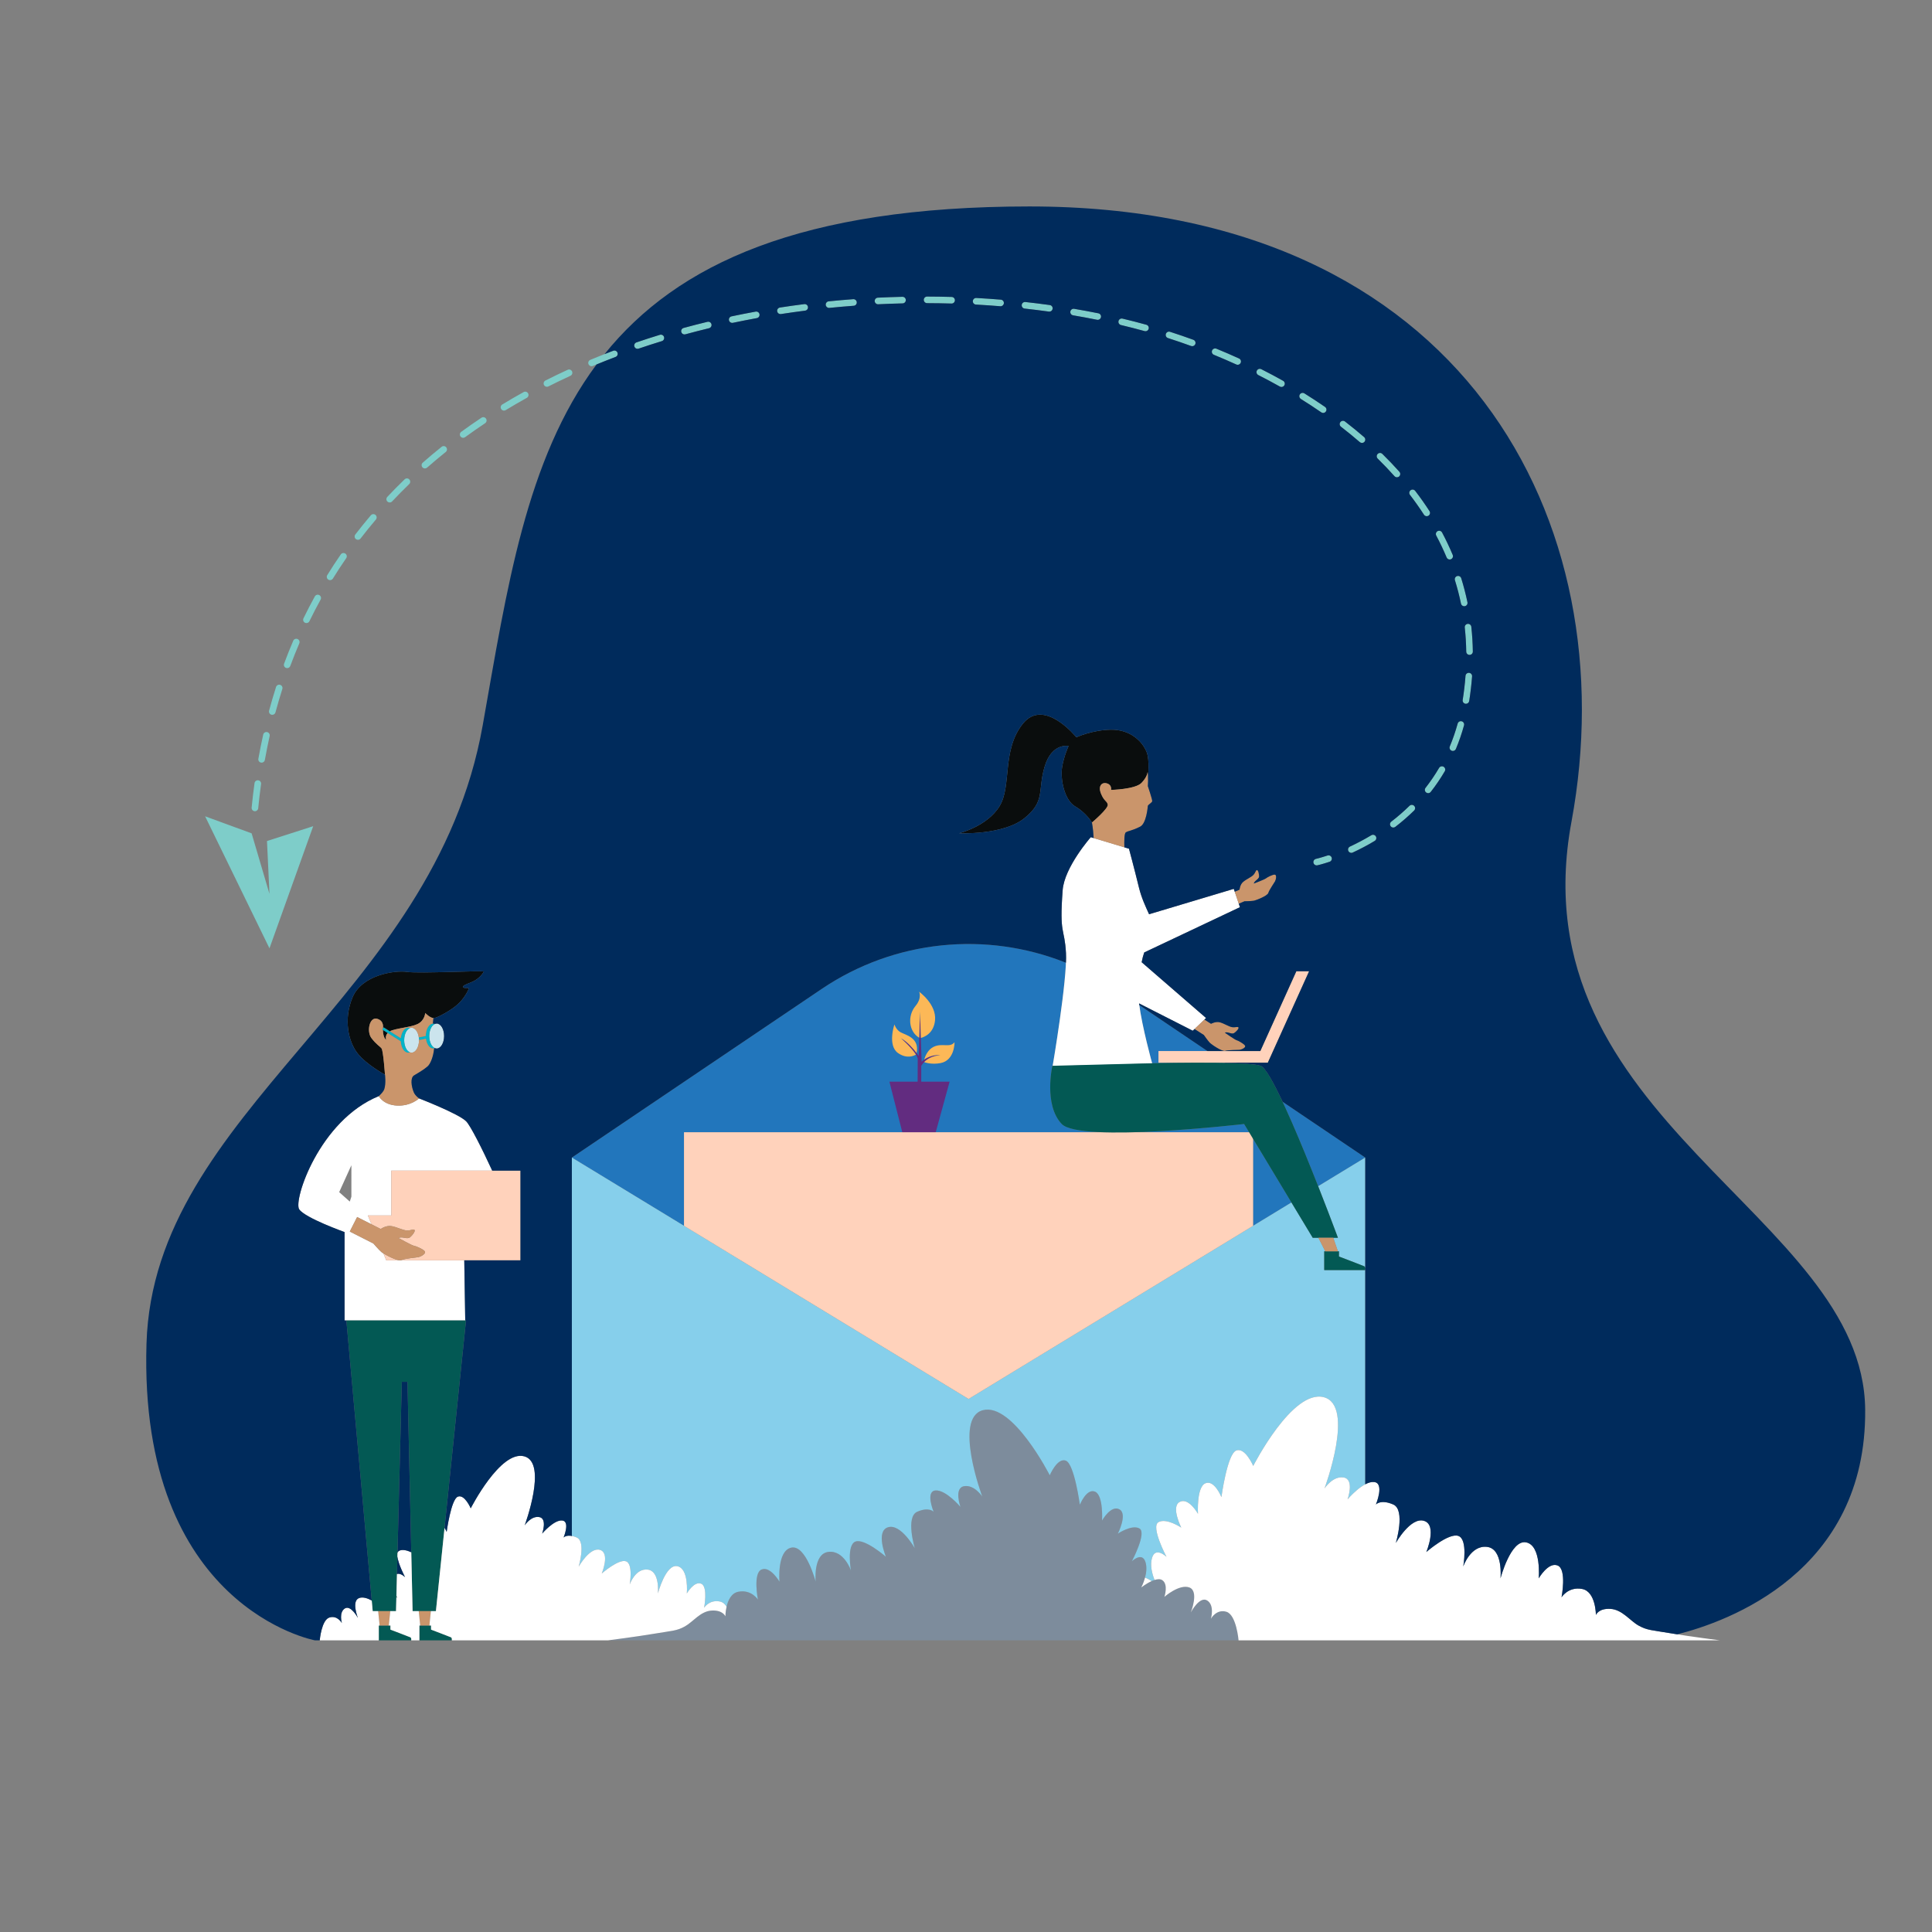
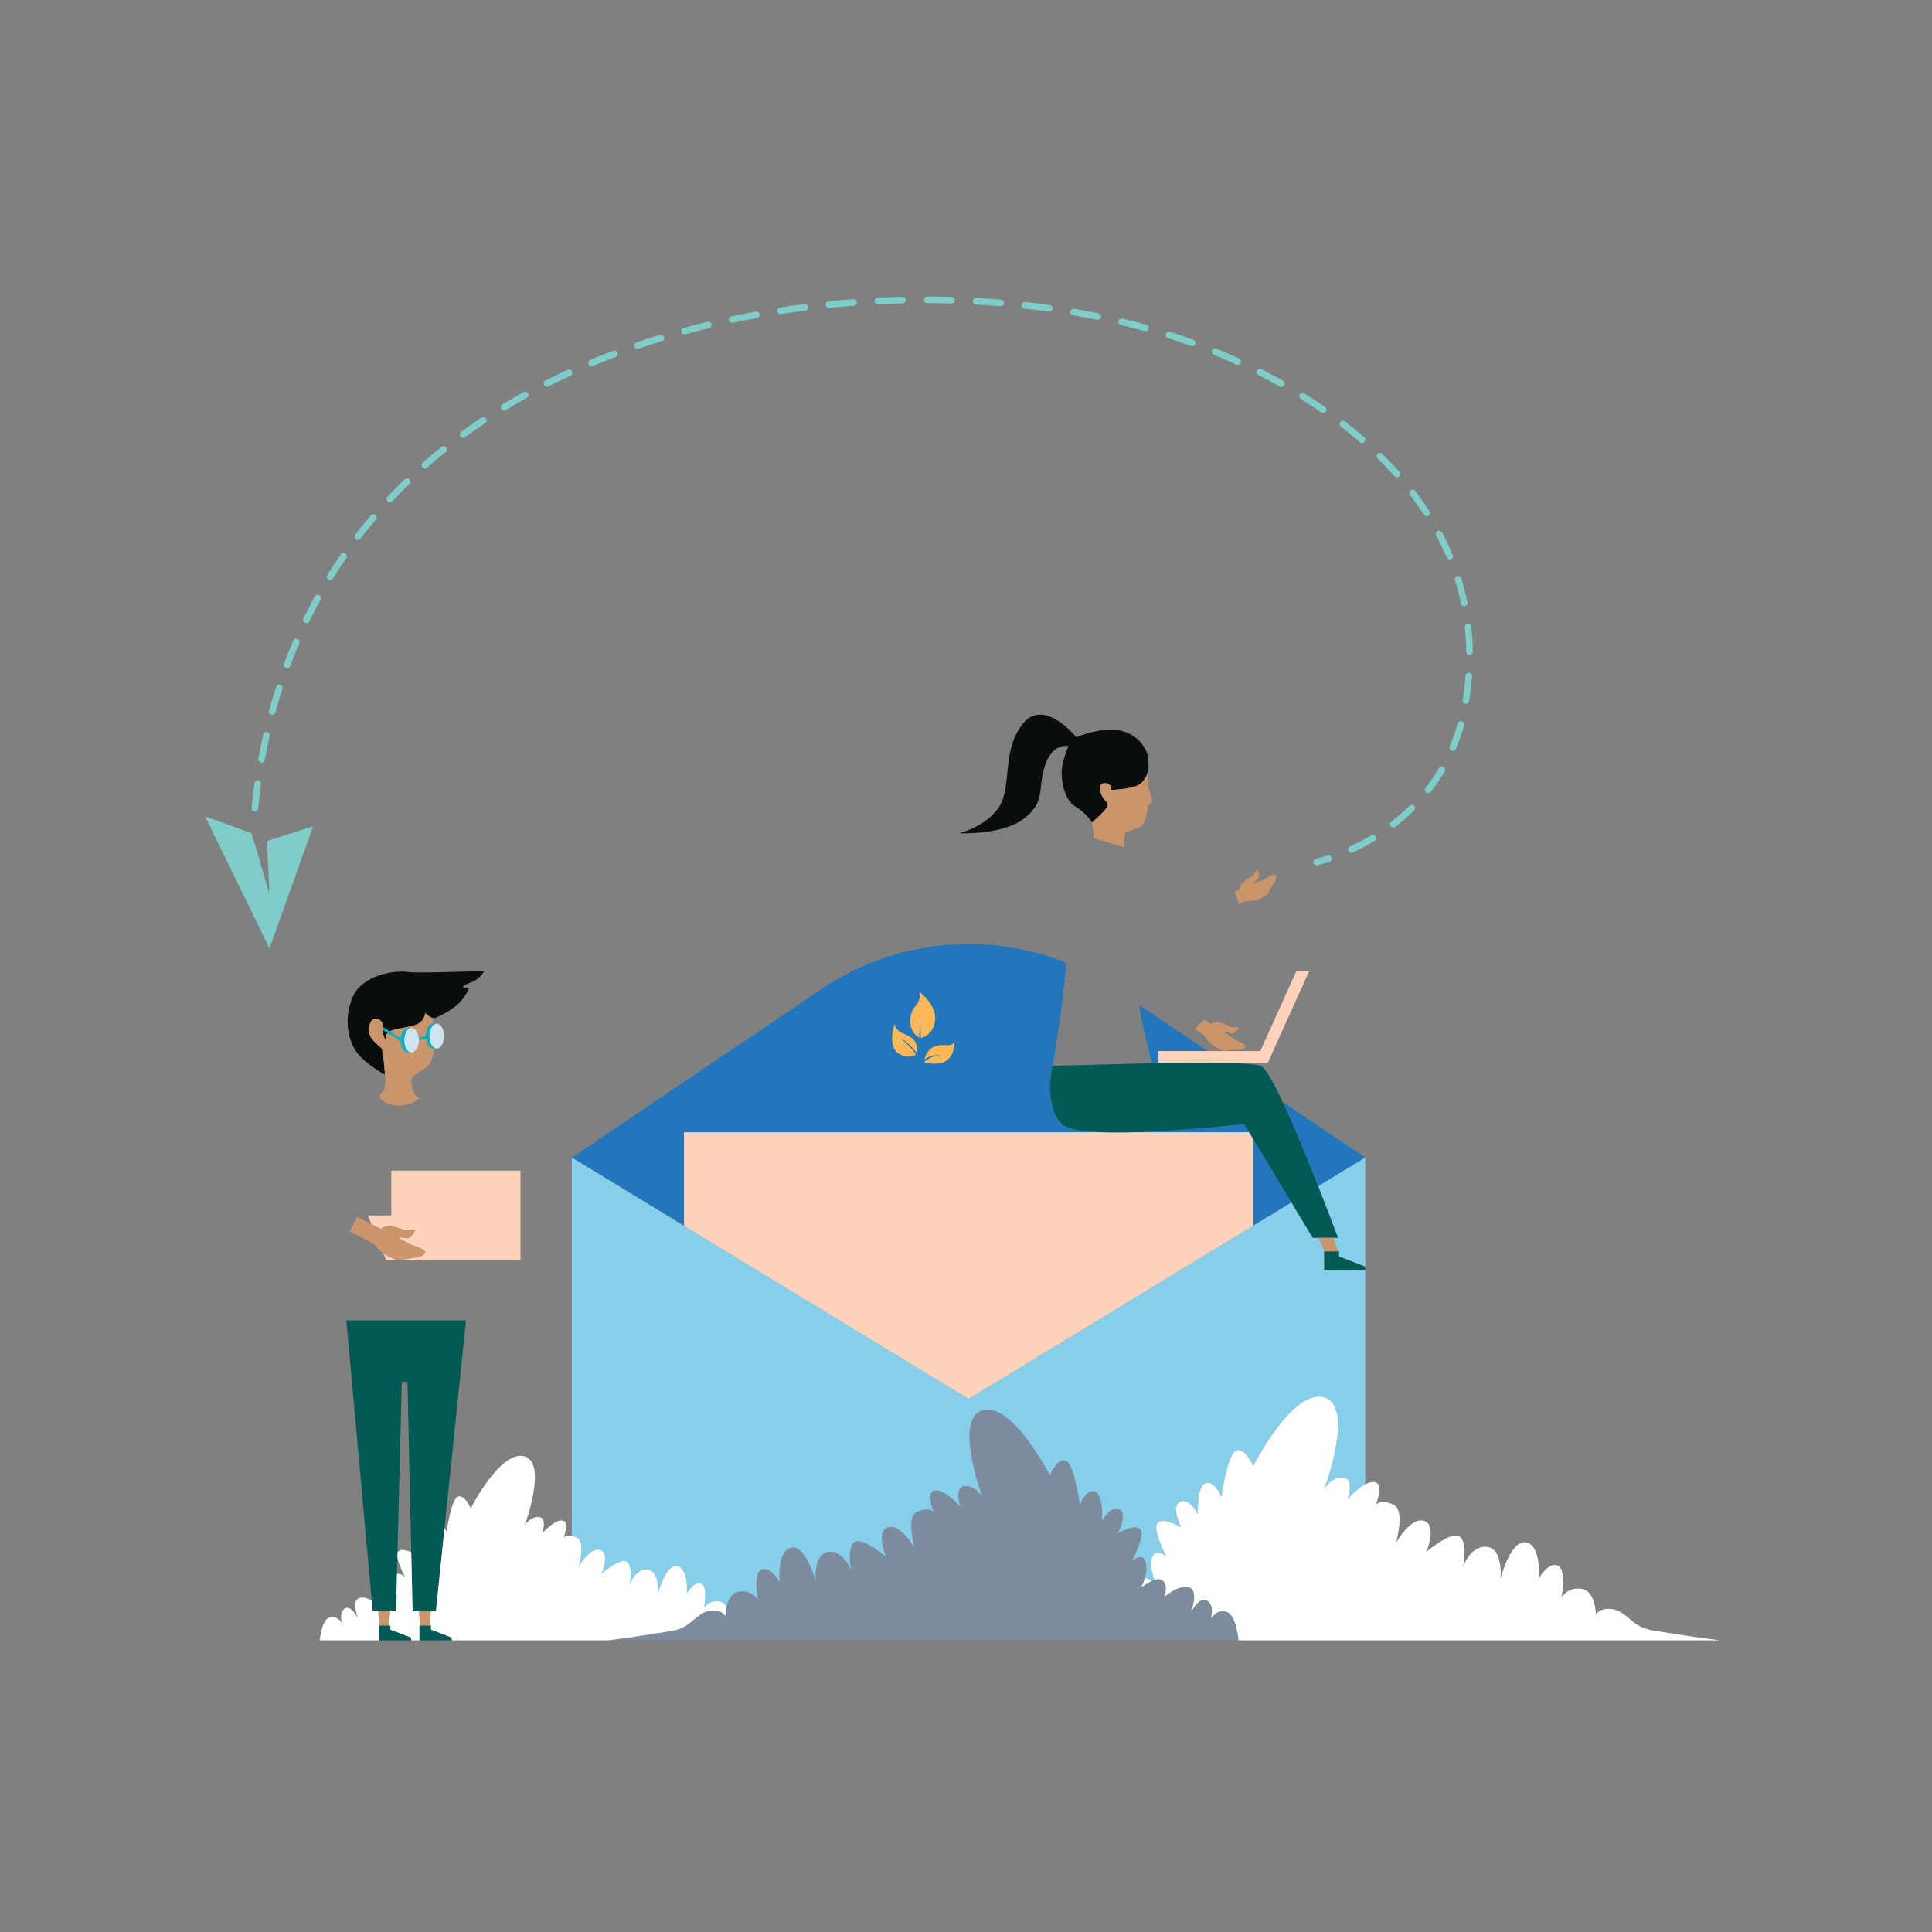
<svg xmlns="http://www.w3.org/2000/svg" version="1.1" id="Layer_1" x="0px" y="0px" viewBox="0 0 595.28 595.28" enable-background="new 0 0 595.28 595.28" xml:space="preserve">
  <rect x="0" y="0" width="595.28" height="595.28" fill="#808080" stroke="none" />
  <g>
    <path id="color_x5F_15" fill="#2276BC" d="M348.886,348.873c15.884-0.395,34.446-2.555,34.446-2.555l1.541,2.555H348.886z M395.189,339.476   c3.542,7.545,7.66,17.631,10.96,26.017l14.507-8.828L395.189,339.476z M356.942,327.431v-3.587h15.086l-20.999-14.173   c0.918,6.773,3.648,16.795,3.96,17.932c4.97-0.107,14.681-0.268,22.464-0.097l-0.111-0.075H356.942z M386.099,350.906v26.787   l-87.673,53.348l-87.673-53.348v-28.82h129.3c-6.392-0.202-11.369-0.93-12.92-2.555c-5.62-5.887-2.881-17.93-2.881-17.93   l0.098-0.003c0.283-1.672,3.688-21.95,4.087-31.751c-24.525-9.806-52.751-7.121-75.246,8.062l-76.996,51.968l122.23,74.376   l99.49-60.539L386.099,350.906z" />
    <path id="color_x5F_14" fill="#7ECDC9" d="M126.111,147.716c0.39,0.404,0.379,1.048-0.025,1.438c-1.799,1.737-3.572,3.535-5.272,5.343   c-0.2,0.213-0.47,0.32-0.741,0.32c-0.25,0-0.5-0.091-0.696-0.276c-0.409-0.385-0.429-1.028-0.045-1.438   c1.722-1.832,3.519-3.653,5.341-5.413C125.077,147.301,125.721,147.312,126.111,147.716z M161.336,120.806   c-2.221,1.232-4.435,2.518-6.578,3.821c-0.48,0.292-0.632,0.917-0.341,1.397c0.192,0.315,0.527,0.489,0.87,0.489   c0.18,0,0.362-0.048,0.527-0.148c2.12-1.289,4.31-2.561,6.508-3.78c0.491-0.272,0.669-0.892,0.396-1.383   C162.446,120.711,161.827,120.533,161.336,120.806z M136.07,137.673c-1.978,1.583-3.935,3.224-5.818,4.879   c-0.422,0.371-0.463,1.013-0.093,1.435c0.201,0.229,0.482,0.346,0.764,0.346c0.238,0,0.478-0.083,0.671-0.253   c1.859-1.634,3.793-3.255,5.746-4.819c0.439-0.351,0.51-0.991,0.159-1.429C137.149,137.393,136.508,137.322,136.07,137.673z    M148.342,128.71c-2.113,1.408-4.211,2.871-6.235,4.349c-0.454,0.331-0.553,0.968-0.222,1.421c0.199,0.273,0.509,0.417,0.822,0.417   c0.208,0,0.418-0.064,0.599-0.196c2.001-1.461,4.075-2.907,6.164-4.299c0.467-0.311,0.594-0.943,0.283-1.41   C149.441,128.525,148.809,128.398,148.342,128.71z M174.911,113.939c-2.308,1.062-4.614,2.174-6.853,3.306   c-0.501,0.253-0.702,0.865-0.449,1.367c0.179,0.354,0.537,0.558,0.909,0.558c0.154,0,0.311-0.035,0.458-0.11   c2.217-1.12,4.499-2.222,6.785-3.273c0.51-0.235,0.734-0.839,0.499-1.349C176.026,113.927,175.422,113.704,174.911,113.939z    M203.333,103.158c-2.426,0.743-4.86,1.53-7.232,2.34c-0.531,0.181-0.815,0.759-0.634,1.291c0.144,0.423,0.539,0.689,0.963,0.689   c0.109,0,0.22-0.018,0.329-0.055c2.352-0.803,4.765-1.583,7.171-2.32c0.537-0.165,0.839-0.733,0.675-1.27   C204.439,103.296,203.87,102.994,203.333,103.158z M262.896,92.183c-2.519,0.187-5.063,0.409-7.563,0.661   c-0.559,0.056-0.966,0.555-0.91,1.114c0.053,0.524,0.495,0.915,1.011,0.915c0.034,0,0.068-0.002,0.103-0.005   c2.482-0.25,5.009-0.47,7.51-0.656c0.56-0.042,0.981-0.529,0.939-1.09C263.945,92.561,263.457,92.138,262.896,92.183z    M247.812,93.699c-2.502,0.318-5.026,0.673-7.502,1.055c-0.555,0.086-0.936,0.605-0.85,1.16c0.078,0.503,0.511,0.862,1.004,0.862   c0.052,0,0.104-0.004,0.156-0.012c2.458-0.379,4.964-0.732,7.449-1.048c0.557-0.071,0.951-0.58,0.881-1.137   C248.878,94.023,248.369,93.63,247.812,93.699z M217.987,99.153c-2.46,0.594-4.935,1.231-7.355,1.892   c-0.542,0.148-0.861,0.707-0.713,1.249c0.124,0.452,0.533,0.749,0.981,0.749c0.089,0,0.179-0.012,0.269-0.036   c2.401-0.656,4.856-1.287,7.297-1.877c0.546-0.132,0.882-0.681,0.75-1.227C219.083,99.357,218.533,99.022,217.987,99.153z    M232.833,96.013c-2.486,0.453-4.99,0.946-7.443,1.465c-0.55,0.116-0.901,0.656-0.785,1.205c0.101,0.479,0.524,0.807,0.994,0.807   c0.07,0,0.14-0.007,0.211-0.022c2.435-0.515,4.921-1.004,7.388-1.454c0.553-0.101,0.919-0.63,0.818-1.183   C233.916,96.278,233.386,95.911,232.833,96.013z M83.63,220.212c0.089,0.024,0.178,0.035,0.265,0.035   c0.449,0,0.859-0.299,0.981-0.753c0.652-2.42,1.363-4.843,2.115-7.202c0.171-0.535-0.125-1.107-0.66-1.278   c-0.536-0.17-1.107,0.125-1.278,0.66c-0.761,2.389-1.482,4.842-2.141,7.291C82.766,219.508,83.088,220.066,83.63,220.212z    M450.153,185.983c0.1,0.48,0.523,0.81,0.995,0.81c0.069,0,0.138-0.007,0.208-0.021c0.55-0.114,0.903-0.653,0.789-1.203   c-0.516-2.485-1.162-4.976-1.918-7.405c-0.167-0.536-0.737-0.835-1.274-0.669c-0.536,0.167-0.836,0.737-0.669,1.274   C449.021,181.135,449.65,183.562,450.153,185.983z M88.13,205.797c0.117,0.043,0.236,0.064,0.354,0.064   c0.413,0,0.801-0.254,0.954-0.663c0.871-2.344,1.806-4.689,2.78-6.969c0.221-0.516-0.019-1.114-0.536-1.335   c-0.516-0.221-1.114,0.019-1.335,0.536c-0.987,2.31-1.935,4.685-2.817,7.06C87.335,205.016,87.604,205.601,88.13,205.797z    M451.315,193.343c0.266,2.444,0.42,4.948,0.456,7.44c0.008,0.557,0.462,1.002,1.017,1.002c0.005,0,0.01,0,0.015,0   c0.562-0.008,1.01-0.471,1.002-1.032c-0.038-2.556-0.195-5.123-0.468-7.63c-0.061-0.558-0.563-0.961-1.121-0.901   C451.657,192.283,451.254,192.785,451.315,193.343z M106.415,170.573c-0.462-0.32-1.096-0.204-1.415,0.259   c-1.433,2.075-2.834,4.217-4.162,6.365c-0.295,0.478-0.147,1.104,0.33,1.4c0.167,0.103,0.351,0.152,0.534,0.152   c0.341,0,0.674-0.171,0.866-0.482c1.31-2.119,2.691-4.231,4.106-6.279C106.993,171.525,106.877,170.892,106.415,170.573z    M114.261,158.772c-1.639,1.926-3.248,3.915-4.782,5.913c-0.342,0.445-0.258,1.084,0.187,1.426c0.185,0.142,0.403,0.21,0.619,0.21   c0.305,0,0.607-0.137,0.807-0.398c1.514-1.971,3.101-3.934,4.718-5.834c0.364-0.428,0.312-1.07-0.115-1.434   S114.625,158.345,114.261,158.772z M98.386,183.363c-0.492-0.27-1.111-0.091-1.381,0.401c-1.214,2.206-2.391,4.477-3.498,6.751   c-0.246,0.505-0.036,1.114,0.469,1.36c0.143,0.07,0.295,0.103,0.445,0.103c0.377,0,0.739-0.21,0.915-0.572   c1.092-2.243,2.254-4.484,3.452-6.66C99.057,184.252,98.878,183.633,98.386,183.363z M80.429,234.972   c0.061,0.011,0.121,0.016,0.18,0.016c0.483,0,0.912-0.346,1-0.838c0.442-2.471,0.939-4.949,1.476-7.364   c0.122-0.548-0.223-1.092-0.772-1.214c-0.549-0.122-1.092,0.223-1.214,0.772c-0.544,2.443-1.046,4.948-1.493,7.448   C79.508,234.345,79.876,234.873,80.429,234.972z M78.448,249.945c0.034,0.003,0.067,0.005,0.101,0.005   c0.517,0,0.959-0.392,1.011-0.918c0.246-2.499,0.541-5.01,0.878-7.463c0.076-0.556-0.313-1.07-0.869-1.146   c-0.556-0.078-1.07,0.312-1.146,0.869c-0.34,2.478-0.639,5.016-0.887,7.541C77.48,249.393,77.889,249.89,78.448,249.945z    M188.946,108.071c-2.376,0.899-4.754,1.845-7.067,2.811c-0.518,0.217-0.763,0.812-0.546,1.331c0.163,0.39,0.541,0.625,0.939,0.625   c0.131,0,0.263-0.025,0.392-0.079c2.293-0.958,4.649-1.895,7.003-2.786c0.525-0.199,0.79-0.786,0.591-1.311   C190.058,108.138,189.472,107.873,188.946,108.071z M434.289,248.282c-1.74,1.712-3.627,3.353-5.61,4.877   c-0.445,0.342-0.529,0.981-0.187,1.426c0.2,0.261,0.502,0.397,0.807,0.397c0.216,0,0.434-0.069,0.619-0.211   c2.048-1.574,3.999-3.27,5.798-5.04c0.4-0.394,0.405-1.038,0.012-1.438C435.333,247.892,434.69,247.888,434.289,248.282z    M440.15,158.887c0.472-0.305,0.607-0.935,0.301-1.407c-1.359-2.101-2.841-4.2-4.404-6.238c-0.342-0.446-0.98-0.53-1.426-0.188   c-0.446,0.342-0.53,0.98-0.188,1.426c1.53,1.995,2.98,4.049,4.311,6.105c0.195,0.301,0.521,0.465,0.855,0.465   C439.788,159.05,439.98,158.998,440.15,158.887z M430.422,147.06c0.241,0,0.482-0.085,0.676-0.258   c0.419-0.374,0.456-1.017,0.083-1.436c-1.659-1.861-3.43-3.717-5.264-5.516c-0.401-0.393-1.045-0.387-1.438,0.014   c-0.393,0.401-0.387,1.045,0.014,1.438c1.802,1.767,3.541,3.589,5.169,5.417C429.864,146.945,430.142,147.06,430.422,147.06z    M419.646,136.474c0.285,0,0.568-0.119,0.769-0.351c0.368-0.425,0.322-1.067-0.103-1.435c-1.884-1.632-3.869-3.254-5.898-4.819   c-0.445-0.343-1.083-0.26-1.427,0.184c-0.343,0.445-0.261,1.083,0.184,1.427c1.999,1.542,3.954,3.139,5.809,4.746   C419.173,136.393,419.41,136.474,419.646,136.474z M422.526,257.349c-2.11,1.27-4.326,2.445-6.584,3.491   c-0.51,0.236-0.731,0.841-0.495,1.35c0.172,0.371,0.539,0.59,0.923,0.59c0.143,0,0.289-0.03,0.427-0.095   c2.324-1.077,4.605-2.286,6.777-3.594c0.481-0.29,0.637-0.915,0.347-1.396C423.632,257.214,423.007,257.059,422.526,257.349z    M444.795,236.245c-0.485-0.284-1.108-0.12-1.391,0.364c-1.242,2.123-2.645,4.187-4.168,6.136   c-0.346,0.442-0.268,1.082,0.175,1.428c0.186,0.145,0.407,0.216,0.626,0.216c0.302,0,0.601-0.134,0.802-0.391   c1.579-2.02,3.034-4.16,4.322-6.361C445.443,237.152,445.28,236.529,444.795,236.245z M409.027,263.595   c-2.195,0.73-3.546,1.032-3.559,1.035c-0.548,0.121-0.894,0.664-0.773,1.212c0.105,0.474,0.525,0.798,0.992,0.798   c0.073,0,0.146-0.008,0.22-0.024c0.058-0.013,1.456-0.324,3.762-1.092c0.533-0.178,0.821-0.753,0.644-1.286   C410.136,263.706,409.561,263.418,409.027,263.595z M450.379,222.241c-0.542-0.149-1.101,0.169-1.25,0.711   c-0.662,2.406-1.475,4.768-2.416,7.019c-0.217,0.518,0.028,1.114,0.546,1.331c0.128,0.054,0.261,0.079,0.392,0.079   c0.398,0,0.776-0.235,0.939-0.625c0.974-2.331,1.815-4.775,2.5-7.264C451.238,222.95,450.92,222.39,450.379,222.241z    M452.635,207.309c-0.562-0.039-1.048,0.379-1.09,0.939c-0.182,2.443-0.474,4.941-0.869,7.425c-0.088,0.555,0.29,1.076,0.845,1.164   c0.054,0.009,0.108,0.013,0.161,0.013c0.491,0,0.924-0.357,1.003-0.858c0.403-2.539,0.702-5.093,0.888-7.592   C453.615,207.839,453.195,207.351,452.635,207.309z M447.061,172.31c0.518-0.217,0.762-0.813,0.545-1.331   c-0.974-2.323-2.077-4.649-3.279-6.911c-0.263-0.496-0.879-0.685-1.375-0.421c-0.496,0.264-0.685,0.879-0.421,1.375   c1.173,2.208,2.25,4.477,3.2,6.743c0.163,0.39,0.541,0.624,0.938,0.624C446.8,172.39,446.933,172.364,447.061,172.31z    M395.343,117.33c-2.185-1.226-4.445-2.431-6.719-3.582c-0.501-0.254-1.113-0.053-1.367,0.448   c-0.254,0.501-0.053,1.113,0.448,1.367c2.248,1.138,4.483,2.329,6.642,3.541c0.157,0.088,0.328,0.13,0.497,0.13   c0.356,0,0.701-0.187,0.888-0.52C396.007,118.225,395.833,117.605,395.343,117.33z M338.435,96.536   c-2.444-0.494-4.956-0.961-7.466-1.387c-0.553-0.093-1.079,0.279-1.173,0.833c-0.094,0.554,0.279,1.079,0.833,1.173   c2.489,0.422,4.979,0.885,7.403,1.375c0.068,0.014,0.136,0.02,0.203,0.02c0.474,0,0.898-0.333,0.996-0.816   C339.342,97.184,338.986,96.648,338.435,96.536z M353.214,100.058c-2.394-0.663-4.87-1.299-7.36-1.891   c-0.546-0.129-1.095,0.208-1.225,0.754c-0.13,0.546,0.208,1.095,0.754,1.225c2.465,0.586,4.917,1.216,7.287,1.872   c0.091,0.025,0.182,0.037,0.272,0.037c0.446,0,0.855-0.295,0.98-0.746C354.072,100.768,353.755,100.207,353.214,100.058z    M323.466,93.992c-2.477-0.344-5.012-0.66-7.533-0.937c-0.56-0.059-1.061,0.342-1.122,0.9c-0.061,0.558,0.341,1.061,0.9,1.122   c2.502,0.275,5.017,0.588,7.475,0.93c0.048,0.007,0.095,0.01,0.141,0.01c0.5,0,0.935-0.368,1.006-0.877   C324.41,94.583,324.022,94.07,323.466,93.992z M308.378,92.331c-2.5-0.205-5.045-0.38-7.565-0.519   c-0.558-0.031-1.041,0.399-1.072,0.96c-0.031,0.561,0.399,1.041,0.96,1.072c2.502,0.138,5.029,0.311,7.511,0.515   c0.028,0.002,0.056,0.003,0.084,0.003c0.524,0,0.969-0.402,1.013-0.934C309.354,92.868,308.938,92.377,308.378,92.331z    M293.236,91.493c-2.51-0.073-5.062-0.113-7.586-0.121c-0.001,0-0.002,0-0.003,0c-0.56,0-1.015,0.453-1.017,1.014   c-0.002,0.562,0.452,1.018,1.014,1.02c2.506,0.008,5.041,0.048,7.533,0.12c0.01,0,0.02,0,0.03,0c0.548,0,1-0.436,1.016-0.988   C294.239,91.978,293.797,91.509,293.236,91.493z M278.06,91.448c-2.517,0.057-5.07,0.148-7.586,0.27   c-0.561,0.027-0.994,0.504-0.967,1.065c0.026,0.544,0.476,0.968,1.015,0.968c0.017,0,0.033,0,0.05-0.001   c2.499-0.121,5.034-0.211,7.534-0.268c0.562-0.013,1.007-0.478,0.994-1.04C279.087,91.88,278.617,91.436,278.06,91.448z    M407.685,127.232c0.323,0,0.64-0.153,0.837-0.439c0.319-0.462,0.204-1.096-0.258-1.415c-2.054-1.42-4.196-2.825-6.367-4.175   c-0.477-0.297-1.104-0.151-1.401,0.326c-0.297,0.477-0.151,1.104,0.326,1.401c2.143,1.333,4.257,2.72,6.284,4.121   C407.284,127.174,407.485,127.232,407.685,127.232z M381.768,110.454c-2.287-1.043-4.635-2.058-6.981-3.018   c-0.52-0.213-1.114,0.036-1.326,0.556c-0.213,0.52,0.036,1.114,0.556,1.326c2.321,0.95,4.646,1.954,6.908,2.986   c0.137,0.062,0.28,0.092,0.421,0.092c0.386,0,0.755-0.221,0.926-0.595C382.505,111.29,382.279,110.687,381.768,110.454z    M367.693,104.694c-2.298-0.837-4.637-1.64-6.952-2.386l-0.243-0.078c-0.535-0.171-1.107,0.124-1.279,0.659   c-0.171,0.535,0.124,1.107,0.659,1.279l0.239,0.077c2.291,0.738,4.606,1.533,6.879,2.361c0.115,0.042,0.233,0.062,0.348,0.062   c0.415,0,0.805-0.256,0.956-0.669C368.493,105.47,368.221,104.886,367.693,104.694z M83.027,275.413l-5.497-18.645l-14.335-5.256   l19.833,40.682l13.476-37.631l-14.239,4.577L83.027,275.413z" />
-     <path id="color_x5F_13" fill="#622C80" d="M292.592,333.277l-4.329,15.769h-10.204l-4.02-15.769h8.695l0.034-7.112c-0.502-2.203-5.218-6.3-5.218-6.3   c2.937,1.585,5.527,5.488,5.527,5.488l0.387-13.682l0.502,15.46c2.667-2.512,5.759-2.01,5.759-2.01   c-4.522,0.348-5.875,3.324-5.875,3.324v4.831H292.592z" />
    <path id="color_x5F_12" fill="#FCB857" d="M282.073,309.971c2.086-2.507,1.121-4.406,1.121-4.406s5.372,3.826,4.909,8.773   c-0.389,4.147-3.407,5.225-4.374,5.465l-0.264-8.132l-0.228,8.082C279.98,317.854,279.534,313.022,282.073,309.971z    M277.551,319.865c2.045,1.103,3.921,3.33,4.872,4.581c0.944-4.776-3.406-5.513-4.988-6.417c-1.353-0.773-1.855-2.39-1.855-2.39   s-2.203,6.506,1.121,8.825c2.757,1.924,4.983,0.798,5.511,0.477C280.832,322.717,277.551,319.865,277.551,319.865z    M294.106,321.128c-1.443,1.829-3.762,0.129-6.442,1.417c-1.803,0.867-2.594,2.859-2.899,3.929   c2.449-1.759,4.961-1.352,4.961-1.352c-2.58,0.198-4.127,1.252-4.981,2.12c0.517,0.197,2.412,0.806,5.039,0.315   C294.211,326.728,294.106,321.128,294.106,321.128z" />
    <path id="color_x5F_11" fill="#7D8C9C" d="M381.623,505.417H187.347c0,0,8.805-1.124,14.332-2.061c5.527-0.937,6.838-0.843,9.367-2.248   c2.529-1.405,4.777-4.684,8.243-4.871s4.215,1.78,4.215,1.78s0-6.838,4.028-7.587c4.028-0.749,5.995,2.435,5.995,2.435   s-1.592-8.149,1.124-9.274c2.716-1.124,5.527,3.747,5.527,3.747s-0.843-9.555,3.653-10.491c4.496-0.937,7.494,10.491,7.494,10.491   s-0.843-8.618,3.934-9.18c4.777-0.562,6.932,5.714,6.932,5.714s-1.405-7.868,1.405-8.899c2.81-1.03,9.367,4.684,9.367,4.684   s-3.279-7.868,0.656-9.086c3.934-1.218,8.243,6.463,8.243,6.463s-2.904-9.648,0.749-11.241c3.653-1.592,5.058,0,5.058,0   s-2.623-6.276,0.562-6.557c3.185-0.281,7.701,5.058,7.701,5.058s-2.081-5.808,1.104-6.37c3.185-0.562,5.62,3.185,5.62,3.185   s-8.992-24.167,0.187-26.603c9.18-2.435,20.608,20.046,20.608,20.046s2.342-5.527,4.965-4.496   c2.623,1.03,4.309,13.582,4.309,13.582s2.061-5.152,4.684-4.028c2.623,1.124,2.154,8.899,2.154,8.899s2.716-4.871,5.339-3.466   c2.623,1.405-0.468,7.494-0.468,7.494s4.309-2.904,6.651-1.592c2.342,1.311-2.342,10.117-2.342,10.117s3.185-3.091,4.215,0.281   c1.03,3.372-1.311,7.775-1.311,7.775s4.496-3.56,6.463-2.248c1.967,1.311,0.656,5.152,0.656,5.152s4.59-4.028,7.681-2.904   c3.091,1.124,0.468,7.681,0.468,7.681s2.716-5.152,5.058-3.653s1.124,5.62,1.124,5.62s1.686-3.091,4.777-2.154   C380.967,497.549,381.623,505.417,381.623,505.417z" />
    <path id="color_x5F_10" fill="#86CFEB" d="M177.694,473.732c2.921,1.273,0.599,8.989,0.599,8.989s3.446-6.142,6.592-5.168   c3.146,0.974,0.524,7.266,0.524,7.266s5.243-4.569,7.49-3.745c2.247,0.824,1.124,7.116,1.124,7.116s1.723-5.019,5.543-4.569   c3.82,0.449,3.146,7.341,3.146,7.341s2.397-9.138,5.992-8.389c3.595,0.749,2.921,8.389,2.921,8.389s2.247-3.895,4.419-2.996   c2.172,0.899,0.899,7.416,0.899,7.416s1.573-2.547,4.794-1.948c0.98,0.182,1.66,0.816,2.135,1.609c0,0,0,0,0,0   c0.449-1.945,1.444-4.2,3.66-4.612c4.028-0.749,5.995,2.435,5.995,2.435s-1.592-8.149,1.124-9.274   c2.716-1.124,5.527,3.747,5.527,3.747s-0.843-9.555,3.653-10.491c4.496-0.937,7.494,10.491,7.494,10.491s-0.843-8.618,3.934-9.18   c4.777-0.562,6.932,5.714,6.932,5.714s-1.405-7.868,1.405-8.899c2.81-1.03,9.367,4.684,9.367,4.684s-3.279-7.868,0.656-9.086   c3.934-1.218,8.243,6.463,8.243,6.463s-2.904-9.648,0.749-11.241c3.653-1.592,5.058,0,5.058,0s-2.623-6.276,0.562-6.557   c3.185-0.281,7.701,5.058,7.701,5.058s-2.081-5.808,1.104-6.37c3.185-0.562,5.62,3.185,5.62,3.185s-8.993-24.167,0.187-26.603   c9.18-2.435,20.608,20.046,20.608,20.046s2.342-5.527,4.965-4.496c2.623,1.03,4.309,13.582,4.309,13.582s2.061-5.152,4.684-4.028   c2.623,1.124,2.154,8.899,2.154,8.899s2.717-4.871,5.339-3.466c2.623,1.405-0.468,7.494-0.468,7.494s4.309-2.904,6.651-1.592   c2.342,1.311-2.342,10.117-2.342,10.117s3.185-3.091,4.215,0.281c0.467,1.529,0.241,3.268-0.146,4.715   c0.732,0.315,1.446,0.722,2.039,1.097c0.291-0.131,0.586-0.248,0.878-0.341c-0.65-1.649-1.485-4.476-0.766-6.828   c1.089-3.562,4.453-0.297,4.453-0.297s-4.948-9.302-2.474-10.687c2.474-1.385,7.026,1.682,7.026,1.682s-3.266-6.432-0.495-7.917   c2.771-1.484,5.641,3.661,5.641,3.661s-0.495-8.213,2.276-9.401c2.771-1.187,4.948,4.255,4.948,4.255s1.781-13.26,4.552-14.349   c2.771-1.089,5.245,4.75,5.245,4.75s12.073-23.749,21.77-21.177s0.198,28.104,0.198,28.104s2.573-3.958,5.937-3.365   c3.365,0.594,1.166,6.729,1.166,6.729s2.686-3.176,5.449-4.636V356.665l-14.507,8.828c3.502,8.899,6.085,15.883,6.085,15.883   h-1.443l1.443,4.179h0.315v1.604c0,0,7.207,2.736,7.735,2.981c0.528,0.245,0.34,1.189,0.34,1.189h-12.602v-5.773h0.322   l-2.119-4.179h-1.751l-6.557-10.873l-99.49,60.539l-122.23-74.376v116.587C176.631,473.336,177.129,473.486,177.694,473.732z" />
    <path id="color_x5F_9" fill="#CBE4ED" d="M134.545,315.379c1.263,0,2.287,1.72,2.287,3.842s-1.024,3.842-2.287,3.842   c-1.263,0-2.287-1.72-2.287-3.842S133.282,315.379,134.545,315.379z M124.534,320.504c0,2.122,1.024,3.842,2.287,3.842   c1.263,0,2.287-1.72,2.287-3.842c0-2.122-1.024-3.842-2.287-3.842C125.557,316.661,124.534,318.382,124.534,320.504z" />
    <path id="color_x5F_8" fill="#00B3C8" d="M133.474,315.379c0.185,0,0.363,0.041,0.536,0.11c-1.004,0.406-1.751,1.92-1.751,3.732   c0,1.812,0.747,3.326,1.751,3.732c-0.172,0.07-0.351,0.11-0.536,0.11c-1.096,0-2.01-1.295-2.234-3.024l-2.05,0.417l-0.165-0.812   l2.162-0.44C131.193,317.09,132.214,315.379,133.474,315.379z M117.747,317.222l5.726,3.627c0.104,1.96,1.083,3.498,2.277,3.498   c0.185,0,0.363-0.041,0.536-0.11c-1.004-0.406-1.751-1.92-1.751-3.732c0-1.812,0.747-3.326,1.751-3.732   c-0.172-0.069-0.351-0.11-0.536-0.11c-1.137,0-2.077,1.394-2.254,3.219l-5.305-3.36L117.747,317.222z" />
    <path id="color_x5F_7" fill="#0A0D0D" d="M353.723,239.317l-0.125-1.508c0,0,0.042,1.416-1.878,3.416s-9.402,2.16-9.402,2.16s0.363-1.52-1.237-2   c-1.6-0.48-2.8,0.78-1.84,3.15c0.96,2.37,1.76,2.13,2.08,3.33c0.32,1.2-4.876,5.575-4.876,5.575s-1.684-2.935-5.124-4.935   s-4.64-8.559-4.08-12.079c0.56-3.52,2.003-6.56,2.003-6.56s-5.123-1.126-7.363,6.316c-2.24,7.443,0.32,10.642-6.24,15.922   c-6.56,5.28-20.159,4.64-20.159,4.64s8.639-2.08,12.479-8.319c3.84-6.24,0.64-17.279,7.2-25.438   c6.56-8.159,16.479,4.177,16.479,4.177s4.874-2.257,10.676-2.337c5.803-0.08,9.663,3.475,11.022,6.995   C354.273,234.24,353.723,239.317,353.723,239.317z M117.974,317.366c0.08,2.555,1.014,3.048,1.014,3.048s-0.431-1.141,0.451-2.12   L117.974,317.366z M125.432,299.456c-3.732-0.553-13.89,0.898-16.793,7.809c-2.902,6.911-1.244,13.752,1.52,17.277   c2.764,3.524,8.459,6.583,8.459,6.583s-0.511-7.412-1.064-8.103c-0.553-0.691-1.589-1.175-3.11-3.179   c-1.52-2.004-0.622-6.565,1.728-5.943c2.347,0.621,1.798,2.966,1.797,2.971l0.222-0.35l1.942,1.23   c1.702-0.931,6.309-1.167,8.496-2.21c2.28-1.088,2.384-3.421,2.384-3.421s1.659,1.762,2.817,1.555   c1.158-0.207,5.217-2.384,7.29-4.302c2.073-1.918,3.421-4.613,3.265-4.872c-0.156-0.259-1.399,0.104-1.659-0.311   s0.415-0.726,2.643-1.607c2.229-0.881,3.576-2.851,3.68-3.234C149.153,298.967,129.164,300.009,125.432,299.456z" />
-     <path id="color_x5F_6" fill="#ffffff" d="M351.762,296.474l19.847,17.191l-4.106,3.918l-16.54-8.413c0.897,7.174,4.056,18.541,4.056,18.541   l-30.689,0.79c0,0,4.563-26.755,4.114-34.826c-0.448-8.071-2.072-5.382-1.026-19.382c0.531-7.106,8.669-16.341,8.669-16.341   l11.768,3.554c0,0,1.584,5.862,3.079,11.99c0.779,3.193,2.085,5.939,3.115,8.197l26.099-7.82l1.895,5.649l-29.49,13.946   C352.25,294.348,351.975,295.336,351.762,296.474z M120.561,374.51h-7.208l1.116,2.721l-4.431-2.243l-2.263,4.47l7.272,3.682   c0,0,1.669,1.946,2.468,2.63c0.129,0.11,0.354,0.265,0.635,0.44l0.87,2.121h1.542h12.28h10.208l0.297,18.517h-37.18V379.62   c0,0-12.025-4.283-13.96-6.979c-1.935-2.696,6.185-27.463,24.516-34.913c0,0,1.33,2.709,5.615,2.916   c4.285,0.207,6.771-2.21,6.771-2.21s12.164,4.698,14.514,7.048c1.336,1.336,4.996,8.616,8.032,15.207h-31.092V374.51z    M108.269,359.027l-3.762,8.293l3.267,2.903l0.495-1.52V359.027z" />
    <path id="color_x5F_5" fill="#FFD2BB" d="M210.754,348.873h175.345v28.82l-87.673,53.348l-87.673-53.348V348.873z M399.42,299.263l-11.098,24.581   h-31.38v3.587h33.696l12.717-28.168H399.42z M120.561,374.51h-7.209l1.116,2.721l2.841,1.439c0,0,1.657-1.203,3.378-0.877   c1.721,0.326,3.422,1.271,4.692,1.328c1.271,0.057,2.071-0.558,2.358-0.133c0.288,0.425-0.789,1.78-1.427,2.267   c-0.638,0.487-1.717,0.081-2.441,0.021c-0.724-0.059-1.044,0.187-1.044,0.187s4.073,2.275,4.648,2.353   c0.575,0.079,2.887,1.031,3.403,1.723c0.516,0.692-1.107,1.635-1.977,1.807c-0.869,0.172-4.159,0.434-5.243,0.919   c-0.909,0.407-4.046-1.141-5.507-2.054l0.87,2.121h1.542h12.28h27.526v-27.643h-39.806V374.51z" />
    <path id="color_x5F_4" fill="#035954" d="M412.234,381.376h-7.761l-21.141-35.057c0,0-50.579,5.887-56.199,0c-5.62-5.887-2.881-17.93-2.881-17.93   l27.475-0.707c0,0,31.872-0.899,36.689,0.707C393.234,329.994,412.234,381.376,412.234,381.376z M420.284,390.139   c-0.528-0.245-7.735-2.981-7.735-2.981v-1.604h-0.415h-4.113v5.773h12.602C420.624,391.328,420.813,390.384,420.284,390.139z    M126.429,504.475c-0.419-0.194-6.129-2.362-6.129-2.362v-1.271h-0.329h-3.259v4.574h9.986   C126.699,505.417,126.848,504.67,126.429,504.475z M138.938,504.475c-0.419-0.194-6.129-2.362-6.129-2.362v-1.271h-0.329h-3.259   v4.574h9.986C139.207,505.417,139.356,504.67,138.938,504.475z M114.834,496.411h7.188l1.783-70.645h1.745l1.573,70.645h7.188   l9.275-89.563h-36.867L114.834,496.411z" />
    <path id="color_x5F_3" fill="#ca956b" d="M412.234,385.555h-3.891l-2.119-4.179h4.567L412.234,385.555z M353.717,239.248l-0.116-1.396   c-0.001-0.011-0.002-0.023-0.004-0.035c0,0.095-0.026,1.477-1.878,3.407c-1.92,2-9.402,2.16-9.402,2.16s0.363-1.52-1.237-2   c-1.6-0.48-2.8,0.78-1.84,3.15c0.96,2.37,1.76,2.13,2.08,3.33c0.32,1.2-4.876,5.575-4.876,5.575s-0.001-0.001-0.001-0.001   c0.303,1.672,0.456,3.55,0.53,4.781l9.464,2.858c-0.06-1.799-0.049-4.263,0.434-4.595c0.771-0.53,1.786-0.443,4.435-1.784   c1.904-0.964,2.314-5.93,2.362-6.364c0.048-0.434,1.38-1.031,1.35-1.543c-0.042-0.721-1.35-4.58-1.35-4.58   C353.749,241.157,353.761,240.172,353.717,239.248z M392.765,269.483c-0.668-0.038-2.386,0.861-2.719,1.164   c-0.333,0.302-3.714,1.59-3.714,1.59s0.013-0.313,0.409-0.714c0.396-0.401,1.176-0.84,1.204-1.461   c0.028-0.622-0.24-1.937-0.636-1.978c-0.396-0.041-0.429,0.741-1.096,1.468c-0.667,0.727-2.076,1.267-3.127,2.127   c-1.051,0.86-1.162,2.444-1.162,2.444l-1.479,0.633l1.239,3.696l1.769-0.757c0,0,1.988-0.022,2.793-0.156   c0.805-0.134,4.29-1.521,4.542-2.406c0.252-0.886,1.735-2.971,2.066-3.573C393.185,270.956,393.433,269.521,392.765,269.483z    M380.981,320.485c-0.461-0.112-3.585-2.302-3.585-2.302s0.281-0.173,0.865-0.065c0.584,0.109,1.428,0.53,1.988,0.186   c0.56-0.343,1.549-1.355,1.35-1.725c-0.199-0.37-0.901,0.064-1.93-0.088c-1.029-0.152-2.334-1.063-3.706-1.471   c-1.373-0.409-2.821,0.432-2.821,0.432l-2.035-1.307l-3.05,2.911l2.872,1.844c0,0,1.196,1.722,1.789,2.345   c0.593,0.623,3.866,2.846,4.788,2.541c0.922-0.304,3.62-0.243,4.342-0.31c0.721-0.067,2.121-0.7,1.759-1.305   C383.244,321.564,381.442,320.597,380.981,320.485z M129.472,500.843h2.833l0.449-4.432h-3.732L129.472,500.843z M130.876,385.538   c-0.516-0.692-2.828-1.644-3.402-1.723c-0.575-0.079-4.648-2.353-4.648-2.353s0.32-0.246,1.044-0.187   c0.724,0.059,1.804,0.466,2.442-0.021s1.715-1.842,1.427-2.267c-0.288-0.425-1.088,0.19-2.358,0.133   c-1.271-0.057-2.971-1.001-4.692-1.328c-1.721-0.326-3.378,0.877-3.378,0.877l-7.272-3.682l-2.263,4.47l7.272,3.682   c0,0,1.669,1.946,2.468,2.63c0.799,0.684,5.057,2.98,6.141,2.494c1.084-0.485,4.374-0.747,5.243-0.919   C129.768,387.174,131.392,386.23,130.876,385.538z M125.749,316.661c0.185,0,0.364,0.041,0.536,0.11l0,0   c0.172-0.07,0.351-0.11,0.536-0.11c1.086,0,1.993,1.273,2.227,2.978l2.14-0.436c0.005-2.058,0.974-3.73,2.188-3.817   c0.048-0.577,0.114-1.142,0.175-1.701c-1.128-0.071-2.537-1.566-2.537-1.566s-0.104,2.332-2.384,3.421   c-2.186,1.043-6.794,1.279-8.496,2.21l3.362,2.129C123.673,318.056,124.613,316.661,125.749,316.661z M131.24,320.039l-2.05,0.417   l-0.114-0.56c0.019,0.198,0.031,0.4,0.031,0.607c0,2.122-1.024,3.842-2.287,3.842c-0.185,0-0.364-0.041-0.536-0.11   c-0.172,0.07-0.351,0.11-0.536,0.11c-1.194,0-2.173-1.537-2.277-3.498l-4.034-2.555c-0.882,0.979-0.451,2.12-0.451,2.12   s-0.934-0.492-1.014-3.048l-0.227-0.144l0.222-0.351c0.001-0.005,0.55-2.35-1.797-2.971c-2.35-0.622-3.248,3.939-1.728,5.943   c1.52,2.004,2.557,2.488,3.11,3.179c0.553,0.691,1.064,8.103,1.064,8.103s0.354,2.687-0.212,4.454   c-0.208,0.652-0.898,1.428-1.685,2.149c0.001,0.002,1.331,2.708,5.615,2.916c4.285,0.207,6.771-2.21,6.771-2.21   c-0.702-0.547-1.31-1.163-1.581-1.794c-0.848-1.98-1.112-4.561,0.02-5.268c1.131-0.707,2.732-1.545,4.146-2.747   c0.943-0.802,1.832-3.054,2.071-5.596c-0.095,0.021-0.192,0.035-0.29,0.035C132.378,323.063,131.463,321.768,131.24,320.039z    M116.963,500.843h2.833l0.449-4.432h-3.732L116.963,500.843z" />
    <path id="color_x5F_2" fill="#ffffff" d="M116.713,500.843v4.574H98.519c0,0,0.524-6.292,2.996-7.041c2.472-0.749,3.82,1.723,3.82,1.723   s-0.974-3.296,0.899-4.494c1.873-1.198,4.045,2.921,4.045,2.921s-2.097-5.243,0.375-6.142c1.198-0.436,2.677,0.097,3.884,0.761   l0.296,3.266h1.68l0.449,4.431H116.713z M514.778,503.24c-5.838-0.99-7.224-0.891-9.896-2.375   c-2.672-1.484-5.047-4.948-8.708-5.146c-3.661-0.198-4.453,1.88-4.453,1.88s0-7.224-4.255-8.015   c-4.255-0.792-6.333,2.573-6.333,2.573s1.682-8.609-1.187-9.797c-2.87-1.187-5.838,3.958-5.838,3.958s0.891-10.093-3.859-11.083   s-7.916,11.083-7.916,11.083s0.891-9.104-4.156-9.698c-5.047-0.594-7.323,6.036-7.323,6.036s1.484-8.312-1.484-9.401   c-2.969-1.089-9.896,4.948-9.896,4.948s3.463-8.312-0.693-9.599c-4.156-1.286-8.708,6.828-8.708,6.828s3.068-10.192-0.792-11.875   c-3.859-1.682-5.344,0-5.344,0s2.771-6.63-0.594-6.927c-3.365-0.297-8.136,5.344-8.136,5.344s2.198-6.135-1.166-6.729   c-3.365-0.594-5.937,3.365-5.937,3.365s9.5-25.531-0.198-28.104s-21.77,21.177-21.77,21.177s-2.474-5.838-5.245-4.75   c-2.771,1.089-4.552,14.349-4.552,14.349s-2.177-5.443-4.948-4.255c-2.771,1.187-2.276,9.401-2.276,9.401s-2.87-5.146-5.641-3.661   c-2.771,1.484,0.495,7.917,0.495,7.917s-4.552-3.068-7.026-1.682c-2.474,1.385,2.474,10.687,2.474,10.687s-3.365-3.266-4.453,0.297   c-0.719,2.353,0.116,5.179,0.766,6.828c0.898-0.287,1.764-0.355,2.381,0.056c1.967,1.311,0.656,5.152,0.656,5.152   s4.59-4.028,7.681-2.904c3.091,1.124,0.468,7.681,0.468,7.681s2.717-5.152,5.058-3.653c2.342,1.499,1.124,5.62,1.124,5.62   s1.686-3.091,4.777-2.154c3.091,0.937,3.747,8.805,3.747,8.805h148.296C529.919,505.417,520.617,504.23,514.778,503.24z    M351.648,489.118c0,0,1.536-1.215,3.205-1.963c-0.594-0.375-1.307-0.782-2.039-1.097   C352.347,487.802,351.648,489.118,351.648,489.118z M211.046,501.108c2.529-1.405,4.777-4.684,8.243-4.871   c3.466-0.187,4.215,1.78,4.215,1.78s0.001-1.385,0.368-2.976c-0.474-0.792-1.155-1.426-2.135-1.609   c-3.221-0.599-4.794,1.948-4.794,1.948s1.273-6.517-0.899-7.416c-2.172-0.899-4.419,2.996-4.419,2.996s0.674-7.64-2.921-8.389   c-3.595-0.749-5.992,8.389-5.992,8.389s0.674-6.891-3.146-7.341c-3.82-0.449-5.543,4.569-5.543,4.569s1.124-6.292-1.124-7.116   c-2.247-0.824-7.49,3.745-7.49,3.745s2.622-6.292-0.524-7.266c-3.146-0.974-6.592,5.168-6.592,5.168s2.322-7.715-0.599-8.989   c-2.921-1.273-4.045,0-4.045,0s2.097-5.019-0.449-5.243c-2.547-0.225-6.158,4.045-6.158,4.045s1.664-4.644-0.883-5.094   c-2.547-0.449-4.494,2.547-4.494,2.547s7.191-19.326-0.15-21.273c-7.341-1.948-16.479,16.03-16.479,16.03s-1.873-4.419-3.97-3.595   c-2.097,0.824-3.446,10.861-3.446,10.861s-0.238-0.595-0.649-1.284l-2.66,25.686h-1.557l-0.449,4.431h0.175h0.329v1.271   c0,0,5.71,2.168,6.129,2.362c0.419,0.194,0.269,0.942,0.269,0.942h48.14c0,0,8.805-1.124,14.332-2.061   C207.206,502.42,208.517,502.513,211.046,501.108z M129.472,500.843l-0.449-4.431h-1.899l-0.404-18.133   c-1.158-0.534-2.721-1.02-3.781-0.427c-0.245,0.137-0.392,0.378-0.465,0.69l-0.027,1.056c0.282,2.426,2.365,6.343,2.365,6.343   s-1.436-1.394-2.501-0.946l-0.168,6.64c0.196,0.465,0.346,0.747,0.346,0.747s-0.133-0.105-0.358-0.267l-0.108,4.295h-1.776   l-0.449,4.431h0.175h0.329v1.271c0,0,5.71,2.168,6.129,2.362c0.419,0.194,0.269,0.942,0.269,0.942h2.523v-4.574H129.472z" />
  </g>
-   <path id="color_x5F_1" fill="#002b5c" d="M484.186,253.248c17.063-92.057-33.04-189.677-167.056-189.637C246.84,63.632,208.657,81.325,186.27,109.11  c0.891-0.35,1.782-0.7,2.676-1.038c0.526-0.199,1.112,0.066,1.311,0.591c0.199,0.525-0.066,1.112-0.591,1.311  c-1.967,0.744-3.926,1.525-5.857,2.319c-21.882,29.425-27.622,69.276-35.089,111.25C133.737,307.755,47.326,342.015,45.139,413.987  c-2.473,81.393,51.908,91.431,51.908,91.431l1.472-0.003c0.002-0.028,0.53-6.291,2.996-7.039c2.472-0.749,3.82,1.723,3.82,1.723  s-0.974-3.296,0.899-4.494c1.873-1.198,4.045,2.921,4.045,2.921s-2.097-5.243,0.374-6.142c1.198-0.436,2.677,0.097,3.884,0.761  l-7.82-86.297h-0.553V379.62c0,0-12.024-4.283-13.96-6.979c-1.935-2.696,6.185-27.463,24.516-34.913l0,0  c0.787-0.721,1.476-1.497,1.685-2.149c0.566-1.768,0.212-4.454,0.212-4.454s-5.694-3.059-8.459-6.583  c-2.764-3.524-4.423-10.366-1.52-17.277c2.903-6.911,13.061-8.362,16.793-7.809c3.732,0.553,23.721-0.49,23.617-0.107  c-0.104,0.383-1.451,2.353-3.68,3.234c-2.229,0.881-2.902,1.192-2.643,1.607c0.259,0.415,1.503,0.052,1.659,0.311  c0.155,0.259-1.192,2.954-3.265,4.872c-2.073,1.918-6.132,4.095-7.29,4.302c-0.115,0.021-0.238,0.009-0.361-0.006  c0.027,0.003,0.055,0.015,0.082,0.017c-0.061,0.559-0.127,1.124-0.175,1.701c-0.042,0.003-0.082,0.022-0.124,0.029  c0.074-0.012,0.146-0.038,0.222-0.038c0.185,0,0.363,0.041,0.536,0.11c-0.066,0.026-0.127,0.07-0.19,0.106  c0.229-0.13,0.47-0.216,0.726-0.216c1.263,0,2.287,1.72,2.287,3.842c0,2.122-1.024,3.842-2.287,3.842  c-0.255,0-0.496-0.086-0.725-0.216c0.063,0.036,0.124,0.079,0.189,0.105c-0.172,0.07-0.351,0.11-0.536,0.11  c0.099,0,0.195-0.013,0.29-0.035c-0.239,2.542-1.128,4.794-2.071,5.596c-1.414,1.202-3.015,2.04-4.146,2.747  c-1.131,0.707-0.868,3.289-0.02,5.268c0.27,0.631,0.878,1.247,1.581,1.794c0,0-0.039,0.038-0.115,0.104  c0.076-0.066,0.115-0.103,0.115-0.103s12.164,4.698,14.514,7.048c1.336,1.336,4.996,8.616,8.032,15.207h8.713v27.643h-17.318  l0.297,18.517h0.241l-6.615,63.877c0.41,0.688,0.649,1.284,0.649,1.284s1.348-10.037,3.446-10.861  c2.097-0.824,3.97,3.595,3.97,3.595s9.138-17.977,16.479-16.03c7.341,1.948,0.15,21.273,0.15,21.273s1.948-2.996,4.494-2.547  c2.547,0.449,0.883,5.094,0.883,5.094s3.611-4.27,6.158-4.045c2.547,0.225,0.449,5.243,0.449,5.243s0.823-0.903,2.854-0.401  c-0.102-0.025-0.212-0.06-0.307-0.078V356.665l0,0l76.996-51.968c22.494-15.182,50.72-17.868,75.245-8.063  c0.046-1.142,0.054-2.149,0.009-2.96c-0.449-8.071-2.072-5.382-1.026-19.382c0.531-7.106,8.669-16.341,8.669-16.341l0.886,0.268  c-0.074-1.231-0.227-3.109-0.53-4.781c-0.003-0.006-1.687-2.936-5.123-4.934c-3.44-2-4.64-8.559-4.08-12.079  c0.56-3.52,2.003-6.56,2.003-6.56s-5.123-1.126-7.363,6.316c-2.24,7.443,0.32,10.642-6.24,15.922  c-6.559,5.28-20.159,4.64-20.159,4.64s8.639-2.08,12.479-8.319s0.64-17.279,7.2-25.438c6.559-8.159,16.479,4.177,16.479,4.177  s4.874-2.257,10.676-2.337c5.803-0.08,9.663,3.475,11.022,6.994c0.934,2.42,0.384,7.496,0.384,7.496l-0.006-0.068  c0.044,0.924,0.032,1.909-0.048,2.964c0,0,1.308,3.859,1.35,4.58c0.03,0.512-1.302,1.109-1.35,1.543  c-0.048,0.434-0.458,5.4-2.362,6.364c-2.649,1.341-3.664,1.253-4.435,1.784c-0.483,0.332-0.493,2.796-0.434,4.595l1.418,0.428  c0,0,1.584,5.862,3.079,11.99c0.779,3.193,2.085,5.939,3.115,8.197l26.099-7.82l1.894,5.649l-29.49,13.946  c-0.303,0.88-0.578,1.868-0.791,3.006l19.847,17.191l-4.106,3.918l-16.54-8.413c0.02,0.162,0.047,0.337,0.07,0.504l20.994,14.17  h16.294l11.098-24.581h3.936l-12.717,28.168h-13.296l0.112,0.075c-0.136-0.003-0.277-0.005-0.414-0.008  c5.312,0.108,9.798,0.364,11.376,0.89c1.37,0.457,3.889,4.945,6.792,11.13c-0.006-0.014-0.013-0.029-0.02-0.043l25.468,17.189  v100.674c-0.001,0-0.001,0.001-0.002,0.001c0.92-0.486,1.848-0.783,2.688-0.709c3.365,0.297,0.594,6.927,0.594,6.927  s1.484-1.682,5.344,0c3.859,1.682,0.792,11.875,0.792,11.875s4.552-8.114,8.708-6.828c4.156,1.286,0.693,9.599,0.693,9.599  s6.927-6.036,9.896-4.948c2.969,1.089,1.484,9.401,1.484,9.401s2.276-6.63,7.323-6.036c5.047,0.594,4.156,9.698,4.156,9.698  s3.167-12.073,7.916-11.083c4.75,0.99,3.859,11.083,3.859,11.083s2.969-5.146,5.838-3.958s1.187,9.797,1.187,9.797  s2.078-3.365,6.333-2.573c4.255,0.792,4.255,8.015,4.255,8.015s0.792-2.078,4.453-1.88c3.661,0.198,6.036,3.661,8.708,5.146  c2.672,1.484,4.057,1.385,9.896,2.375c0.629,0.107,1.303,0.216,1.995,0.325c15.387-3.852,58.367-19.103,57.919-69.242  C574.155,374.099,467.123,345.305,484.186,253.248z M203.929,105.103c-2.406,0.737-4.819,1.518-7.171,2.32  c-0.109,0.037-0.22,0.055-0.329,0.055c-0.423,0-0.818-0.266-0.963-0.689c-0.181-0.532,0.103-1.11,0.634-1.291  c2.373-0.81,4.806-1.597,7.232-2.34c0.537-0.165,1.106,0.137,1.27,0.675C204.768,104.37,204.466,104.939,203.929,105.103z   M218.465,101.131c-2.441,0.59-4.896,1.221-7.297,1.877c-0.09,0.024-0.18,0.036-0.269,0.036c-0.447,0-0.857-0.297-0.981-0.749  c-0.148-0.542,0.171-1.101,0.713-1.249c2.42-0.661,4.895-1.297,7.355-1.892c0.546-0.131,1.096,0.204,1.227,0.75  C219.346,100.449,219.011,100.999,218.465,101.131z M233.198,98.014c-2.467,0.45-4.953,0.939-7.388,1.454  c-0.071,0.015-0.142,0.022-0.211,0.022c-0.47,0-0.893-0.328-0.994-0.807c-0.116-0.55,0.235-1.089,0.785-1.205  c2.453-0.519,4.958-1.011,7.443-1.465c0.553-0.101,1.082,0.266,1.183,0.818C234.117,97.383,233.751,97.913,233.198,98.014z   M248.068,95.717c-2.484,0.316-4.99,0.668-7.449,1.048c-0.053,0.008-0.105,0.012-0.156,0.012c-0.493,0-0.926-0.359-1.004-0.862  c-0.086-0.555,0.295-1.075,0.85-1.16c2.476-0.382,5-0.737,7.502-1.055c0.557-0.069,1.066,0.324,1.137,0.881  C249.02,95.137,248.625,95.646,248.068,95.717z M263.047,94.211c-2.501,0.186-5.028,0.407-7.51,0.656  c-0.035,0.003-0.069,0.005-0.103,0.005c-0.516,0-0.958-0.391-1.011-0.915c-0.056-0.559,0.351-1.058,0.91-1.114  c2.5-0.251,5.044-0.474,7.563-0.661c0.56-0.044,1.048,0.379,1.09,0.939C264.028,93.682,263.607,94.17,263.047,94.211z   M278.106,93.481c-2.5,0.057-5.035,0.147-7.534,0.268c-0.017,0.001-0.034,0.001-0.05,0.001c-0.539,0-0.989-0.424-1.015-0.968  c-0.027-0.561,0.405-1.038,0.967-1.065c2.517-0.122,5.069-0.213,7.586-0.27c0.557-0.012,1.027,0.432,1.04,0.994  C279.113,93.003,278.668,93.468,278.106,93.481z M293.207,93.527c-0.01,0-0.02,0-0.03,0c-2.492-0.072-5.027-0.112-7.533-0.12  c-0.562-0.002-1.016-0.459-1.014-1.02c0.002-0.561,0.457-1.014,1.017-1.014c0.001,0,0.002,0,0.003,0  c2.523,0.008,5.076,0.048,7.586,0.121c0.561,0.016,1.003,0.485,0.987,1.046C294.207,93.091,293.755,93.527,293.207,93.527z   M308.296,94.361c-0.028,0-0.056-0.001-0.084-0.004c-2.482-0.204-5.009-0.377-7.511-0.515c-0.561-0.031-0.991-0.511-0.96-1.072  c0.031-0.561,0.513-0.99,1.072-0.96c2.52,0.139,5.066,0.314,7.565,0.519c0.56,0.046,0.976,0.537,0.93,1.097  C309.264,93.959,308.819,94.361,308.296,94.361z M323.327,96.017c-0.047,0-0.094-0.003-0.141-0.01  c-2.458-0.342-4.973-0.655-7.475-0.93c-0.558-0.061-0.961-0.564-0.9-1.122c0.061-0.558,0.562-0.959,1.122-0.9  c2.521,0.277,5.055,0.592,7.533,0.937c0.556,0.077,0.945,0.591,0.867,1.147C324.262,95.649,323.826,96.017,323.327,96.017z   M339.23,97.735c-0.098,0.482-0.522,0.816-0.996,0.816c-0.067,0-0.135-0.007-0.203-0.02c-2.423-0.49-4.914-0.953-7.403-1.375  c-0.554-0.094-0.927-0.619-0.833-1.173c0.094-0.554,0.62-0.926,1.173-0.833c2.51,0.426,5.022,0.893,7.466,1.387  C338.986,96.648,339.342,97.184,339.23,97.735z M353.922,101.309c-0.125,0.451-0.534,0.746-0.98,0.746  c-0.09,0-0.181-0.012-0.272-0.037c-2.37-0.656-4.822-1.286-7.287-1.872c-0.547-0.13-0.884-0.678-0.754-1.225  c0.13-0.547,0.679-0.883,1.225-0.754c2.489,0.592,4.966,1.228,7.36,1.891C353.755,100.207,354.072,100.768,353.922,101.309z   M368.3,105.998c-0.15,0.413-0.54,0.669-0.956,0.669c-0.116,0-0.233-0.02-0.348-0.062c-2.274-0.828-4.588-1.623-6.879-2.361  l-0.239-0.077c-0.535-0.171-0.83-0.743-0.659-1.278c0.171-0.535,0.744-0.83,1.279-0.659l0.243,0.078  c2.315,0.746,4.654,1.549,6.952,2.386C368.221,104.886,368.493,105.47,368.3,105.998z M374.017,109.319  c-0.52-0.213-0.769-0.807-0.556-1.326c0.213-0.52,0.806-0.769,1.326-0.556c2.346,0.96,4.695,1.975,6.982,3.017  c0.511,0.233,0.736,0.836,0.503,1.347c-0.171,0.374-0.54,0.595-0.926,0.595c-0.141,0-0.285-0.03-0.421-0.092  C378.662,111.273,376.338,110.268,374.017,109.319z M381.847,323.475c-0.721,0.067-3.42,0.006-4.342,0.31  c-0.922,0.304-4.195-1.918-4.788-2.541c-0.593-0.623-1.789-2.345-1.789-2.345l-2.872-1.844l3.05-2.911l2.035,1.307  c0,0,1.449-0.841,2.821-0.432c1.373,0.409,2.677,1.319,3.706,1.471c1.029,0.152,1.731-0.281,1.93,0.088  c0.199,0.37-0.791,1.382-1.35,1.725s-1.404-0.078-1.988-0.186c-0.584-0.109-0.865,0.065-0.865,0.065s3.124,2.19,3.585,2.302  c0.461,0.112,2.262,1.08,2.624,1.685C383.968,322.775,382.568,323.408,381.847,323.475z M392.854,271.558  c-0.331,0.602-1.814,2.688-2.066,3.573c-0.252,0.886-3.737,2.272-4.542,2.406c-0.805,0.134-2.793,0.156-2.793,0.156l-1.769,0.757  l-1.239-3.696l1.479-0.633c0,0,0.111-1.584,1.162-2.444c1.051-0.86,2.46-1.4,3.127-2.127c0.667-0.727,0.7-1.509,1.096-1.468  c0.396,0.041,0.664,1.356,0.636,1.978c-0.028,0.622-0.808,1.061-1.204,1.461c-0.396,0.401-0.41,0.714-0.41,0.714  s3.381-1.287,3.714-1.59c0.333-0.302,2.051-1.202,2.719-1.164C393.433,269.521,393.185,270.956,392.854,271.558z M395.732,118.715  c-0.187,0.332-0.532,0.52-0.888,0.52c-0.169,0-0.339-0.042-0.497-0.13c-2.16-1.212-4.394-2.403-6.642-3.541  c-0.501-0.254-0.702-0.866-0.448-1.367c0.254-0.501,0.865-0.702,1.367-0.448c2.273,1.151,4.534,2.356,6.719,3.582  C395.833,117.605,396.007,118.225,395.732,118.715z M448.953,177.496c0.537-0.167,1.106,0.132,1.274,0.669  c0.756,2.428,1.402,4.92,1.918,7.405c0.114,0.55-0.239,1.088-0.789,1.203c-0.07,0.014-0.139,0.021-0.208,0.021  c-0.472,0-0.895-0.33-0.995-0.81c-0.503-2.421-1.132-4.848-1.868-7.214C448.117,178.233,448.417,177.663,448.953,177.496z   M400.823,122.931c-0.477-0.297-0.623-0.924-0.326-1.401c0.297-0.477,0.924-0.623,1.401-0.326c2.171,1.35,4.313,2.755,6.367,4.175  c0.462,0.319,0.578,0.953,0.258,1.415c-0.197,0.286-0.515,0.439-0.837,0.439c-0.2,0-0.401-0.059-0.578-0.181  C405.08,125.65,402.966,124.264,400.823,122.931z M409.67,265.525c-2.306,0.767-3.704,1.079-3.762,1.092  c-0.074,0.016-0.147,0.024-0.22,0.024c-0.467,0-0.887-0.323-0.992-0.798c-0.121-0.548,0.225-1.091,0.773-1.212  c0.013-0.003,1.364-0.305,3.559-1.035c0.533-0.178,1.109,0.111,1.286,0.644C410.491,264.772,410.203,265.348,409.67,265.525z   M412.987,130.053c0.343-0.445,0.982-0.527,1.427-0.184c2.029,1.566,4.014,3.187,5.898,4.819c0.425,0.368,0.471,1.01,0.103,1.435  c-0.201,0.232-0.484,0.351-0.769,0.351c-0.236,0-0.473-0.082-0.665-0.248c-1.856-1.607-3.81-3.204-5.809-4.746  C412.727,131.137,412.644,130.498,412.987,130.053z M423.575,259.092c-2.173,1.308-4.453,2.517-6.778,3.594  c-0.138,0.064-0.284,0.095-0.427,0.095c-0.384,0-0.751-0.219-0.923-0.59c-0.236-0.51-0.015-1.114,0.495-1.35  c2.258-1.047,4.474-2.222,6.584-3.491c0.481-0.29,1.106-0.134,1.396,0.347C424.211,258.177,424.056,258.802,423.575,259.092z   M424.494,141.302c-0.401-0.393-0.407-1.037-0.014-1.438c0.393-0.401,1.037-0.407,1.438-0.014c1.834,1.799,3.605,3.654,5.264,5.516  c0.374,0.419,0.337,1.062-0.083,1.436c-0.194,0.173-0.436,0.258-0.676,0.258c-0.28,0-0.559-0.115-0.76-0.341  C428.034,144.892,426.295,143.069,424.494,141.302z M435.716,249.731c-1.799,1.77-3.749,3.466-5.798,5.04  c-0.185,0.142-0.403,0.211-0.619,0.211c-0.305,0-0.607-0.137-0.807-0.397c-0.342-0.445-0.259-1.084,0.187-1.426  c1.983-1.524,3.87-3.165,5.61-4.877c0.4-0.394,1.044-0.389,1.438,0.011C436.122,248.693,436.117,249.337,435.716,249.731z   M438.744,158.586c-1.33-2.056-2.781-4.11-4.311-6.105c-0.342-0.446-0.258-1.084,0.188-1.426c0.446-0.342,1.084-0.258,1.426,0.188  c1.563,2.038,3.045,4.137,4.404,6.238c0.305,0.472,0.17,1.101-0.301,1.407c-0.171,0.11-0.362,0.163-0.552,0.163  C439.265,159.05,438.939,158.887,438.744,158.586z M445.159,237.637c-1.288,2.201-2.742,4.342-4.322,6.361  c-0.201,0.256-0.5,0.391-0.802,0.391c-0.219,0-0.44-0.07-0.626-0.216c-0.442-0.346-0.521-0.985-0.175-1.428  c1.524-1.948,2.926-4.013,4.168-6.136c0.284-0.484,0.907-0.648,1.391-0.364C445.28,236.529,445.443,237.152,445.159,237.637z   M445.73,171.765c-0.95-2.266-2.027-4.535-3.2-6.743c-0.263-0.496-0.075-1.112,0.421-1.375c0.496-0.263,1.112-0.075,1.375,0.421  c1.202,2.263,2.305,4.588,3.279,6.911c0.217,0.518-0.027,1.114-0.545,1.331c-0.128,0.054-0.262,0.079-0.393,0.079  C446.271,172.39,445.894,172.155,445.73,171.765z M451.089,223.492c-0.685,2.489-1.526,4.933-2.5,7.264  c-0.163,0.39-0.541,0.625-0.939,0.625c-0.131,0-0.264-0.025-0.392-0.079c-0.518-0.217-0.763-0.812-0.546-1.331  c0.941-2.251,1.754-4.613,2.416-7.019c0.149-0.542,0.709-0.86,1.251-0.711C450.92,222.39,451.238,222.95,451.089,223.492z   M452.685,215.991c-0.08,0.501-0.512,0.858-1.003,0.858c-0.053,0-0.107-0.004-0.161-0.013c-0.555-0.088-0.933-0.609-0.845-1.164  c0.394-2.484,0.687-4.982,0.869-7.425c0.042-0.56,0.528-0.978,1.09-0.939c0.56,0.042,0.98,0.53,0.939,1.09  C453.387,210.898,453.088,213.452,452.685,215.991z M452.803,201.785c-0.005,0-0.01,0-0.015,0c-0.555,0-1.008-0.445-1.017-1.002  c-0.037-2.492-0.19-4.996-0.456-7.44c-0.061-0.558,0.343-1.06,0.901-1.121c0.558-0.06,1.06,0.343,1.121,0.901  c0.273,2.507,0.43,5.074,0.468,7.63C453.813,201.315,453.365,201.777,452.803,201.785z M122.31,484.996l0.136-5.397  c0.282,2.426,2.365,6.343,2.365,6.343S123.375,484.548,122.31,484.996z M122.303,485.267l0.007-0.271l0,0L122.303,485.267z   M125.55,425.767l1.573,70.645l-0.404-18.133c-1.158-0.534-2.721-1.02-3.781-0.427c-0.245,0.137-0.391,0.378-0.465,0.69  l1.332-52.776H125.55z M122.447,479.599L122.447,479.599l0.027-1.056v0L122.447,479.599z" />
</svg>